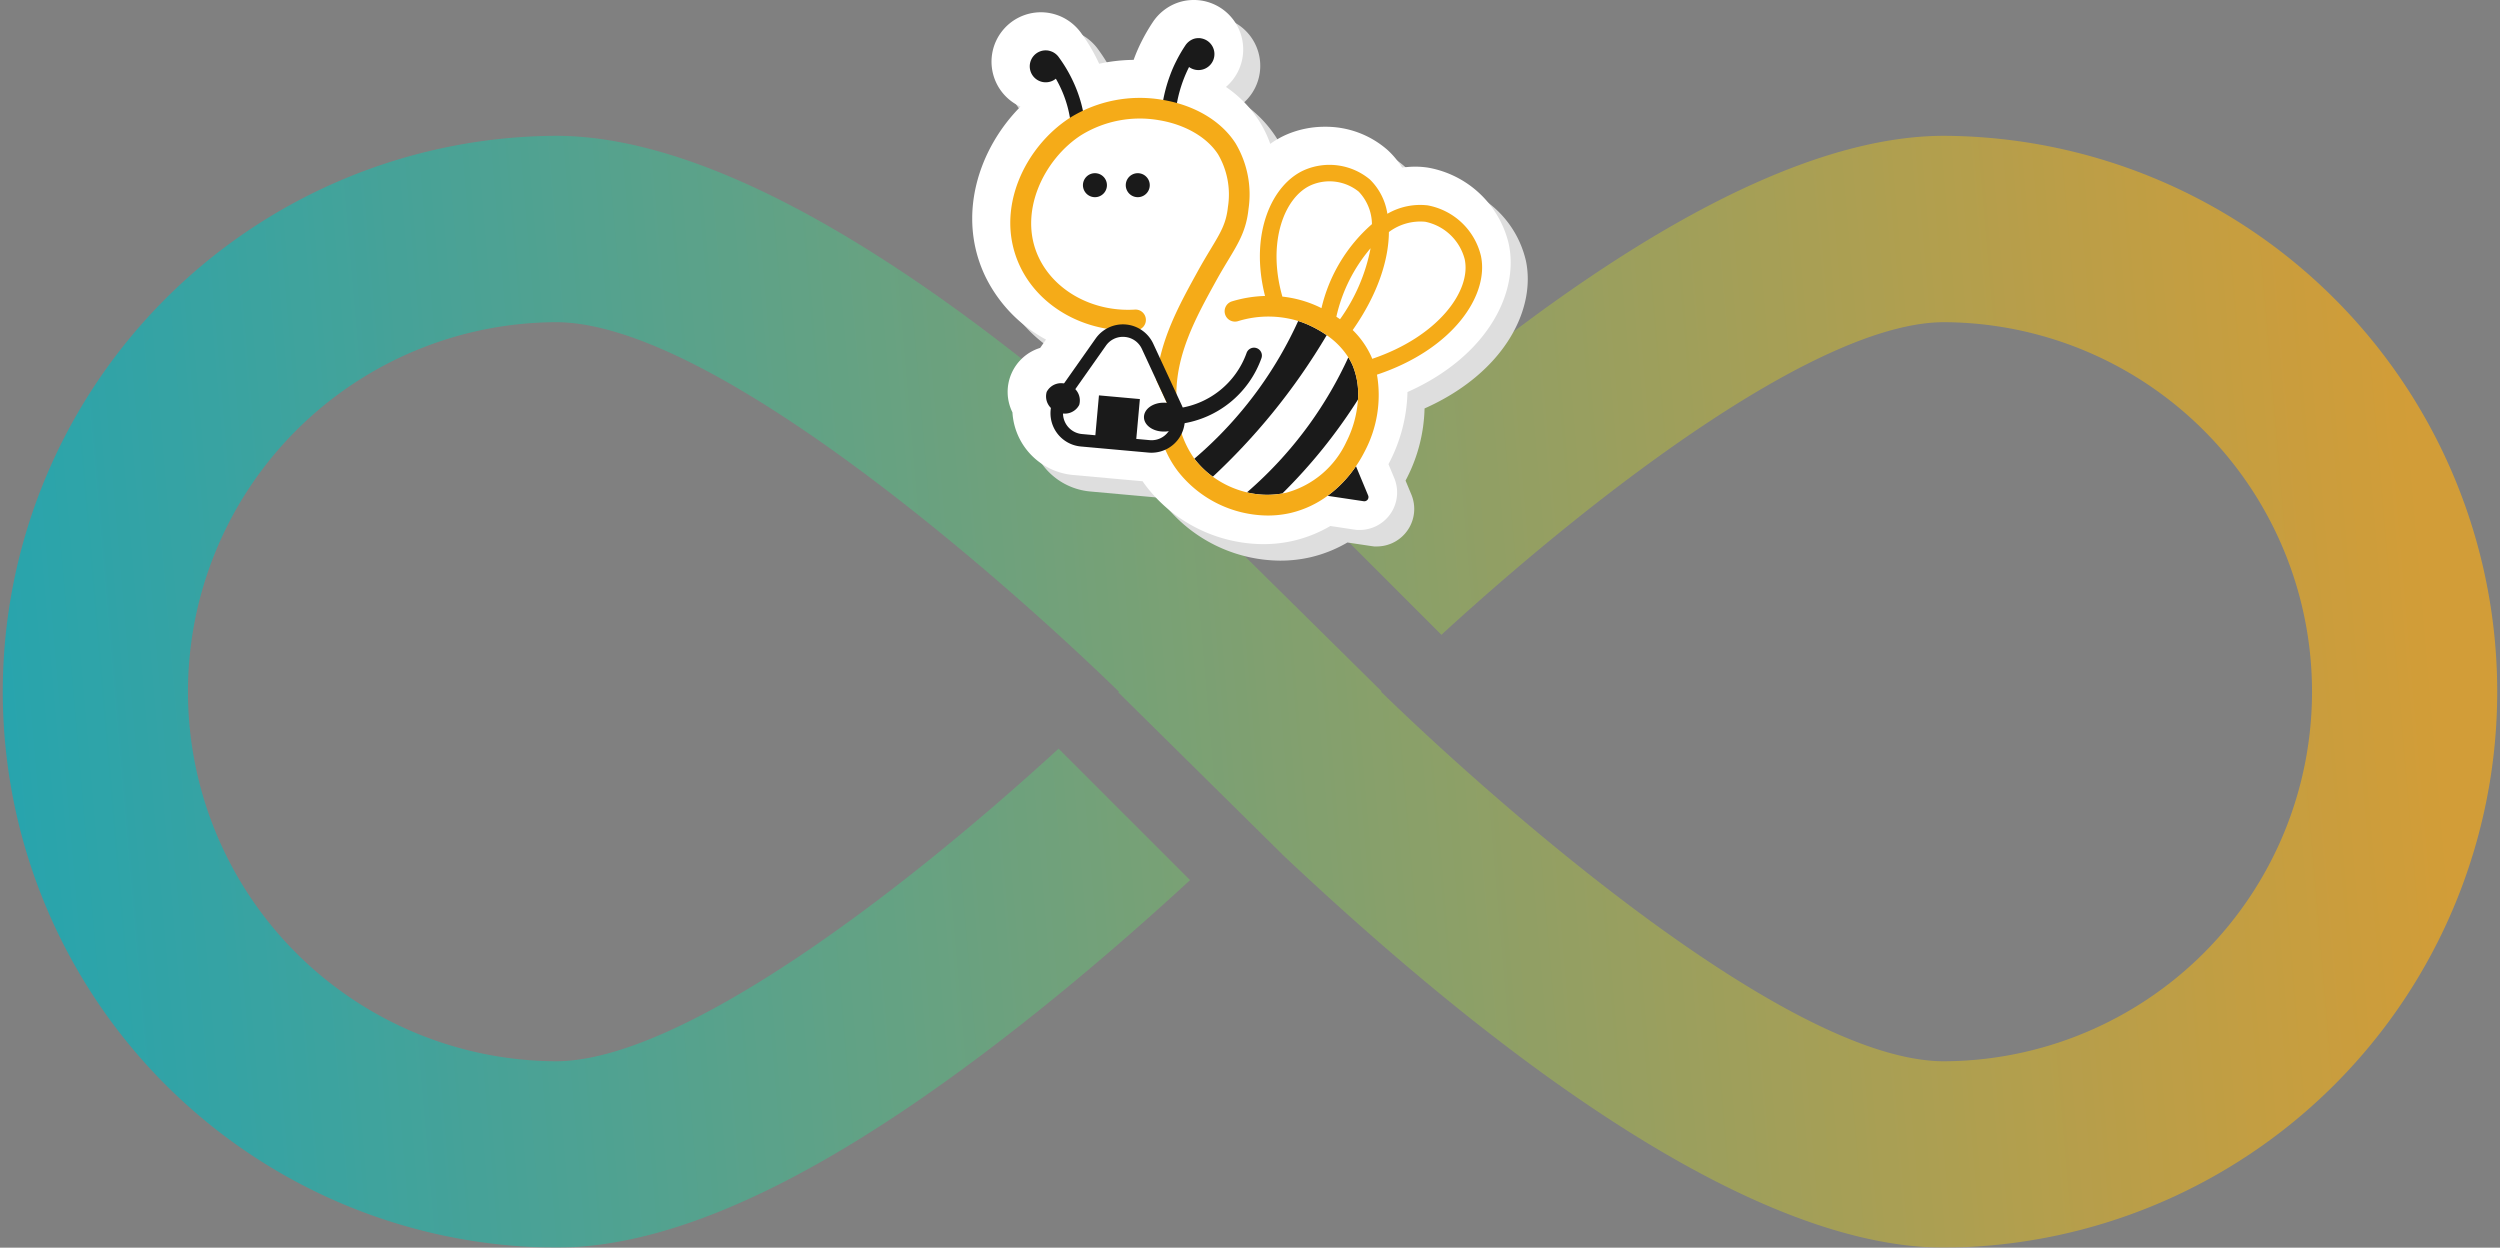
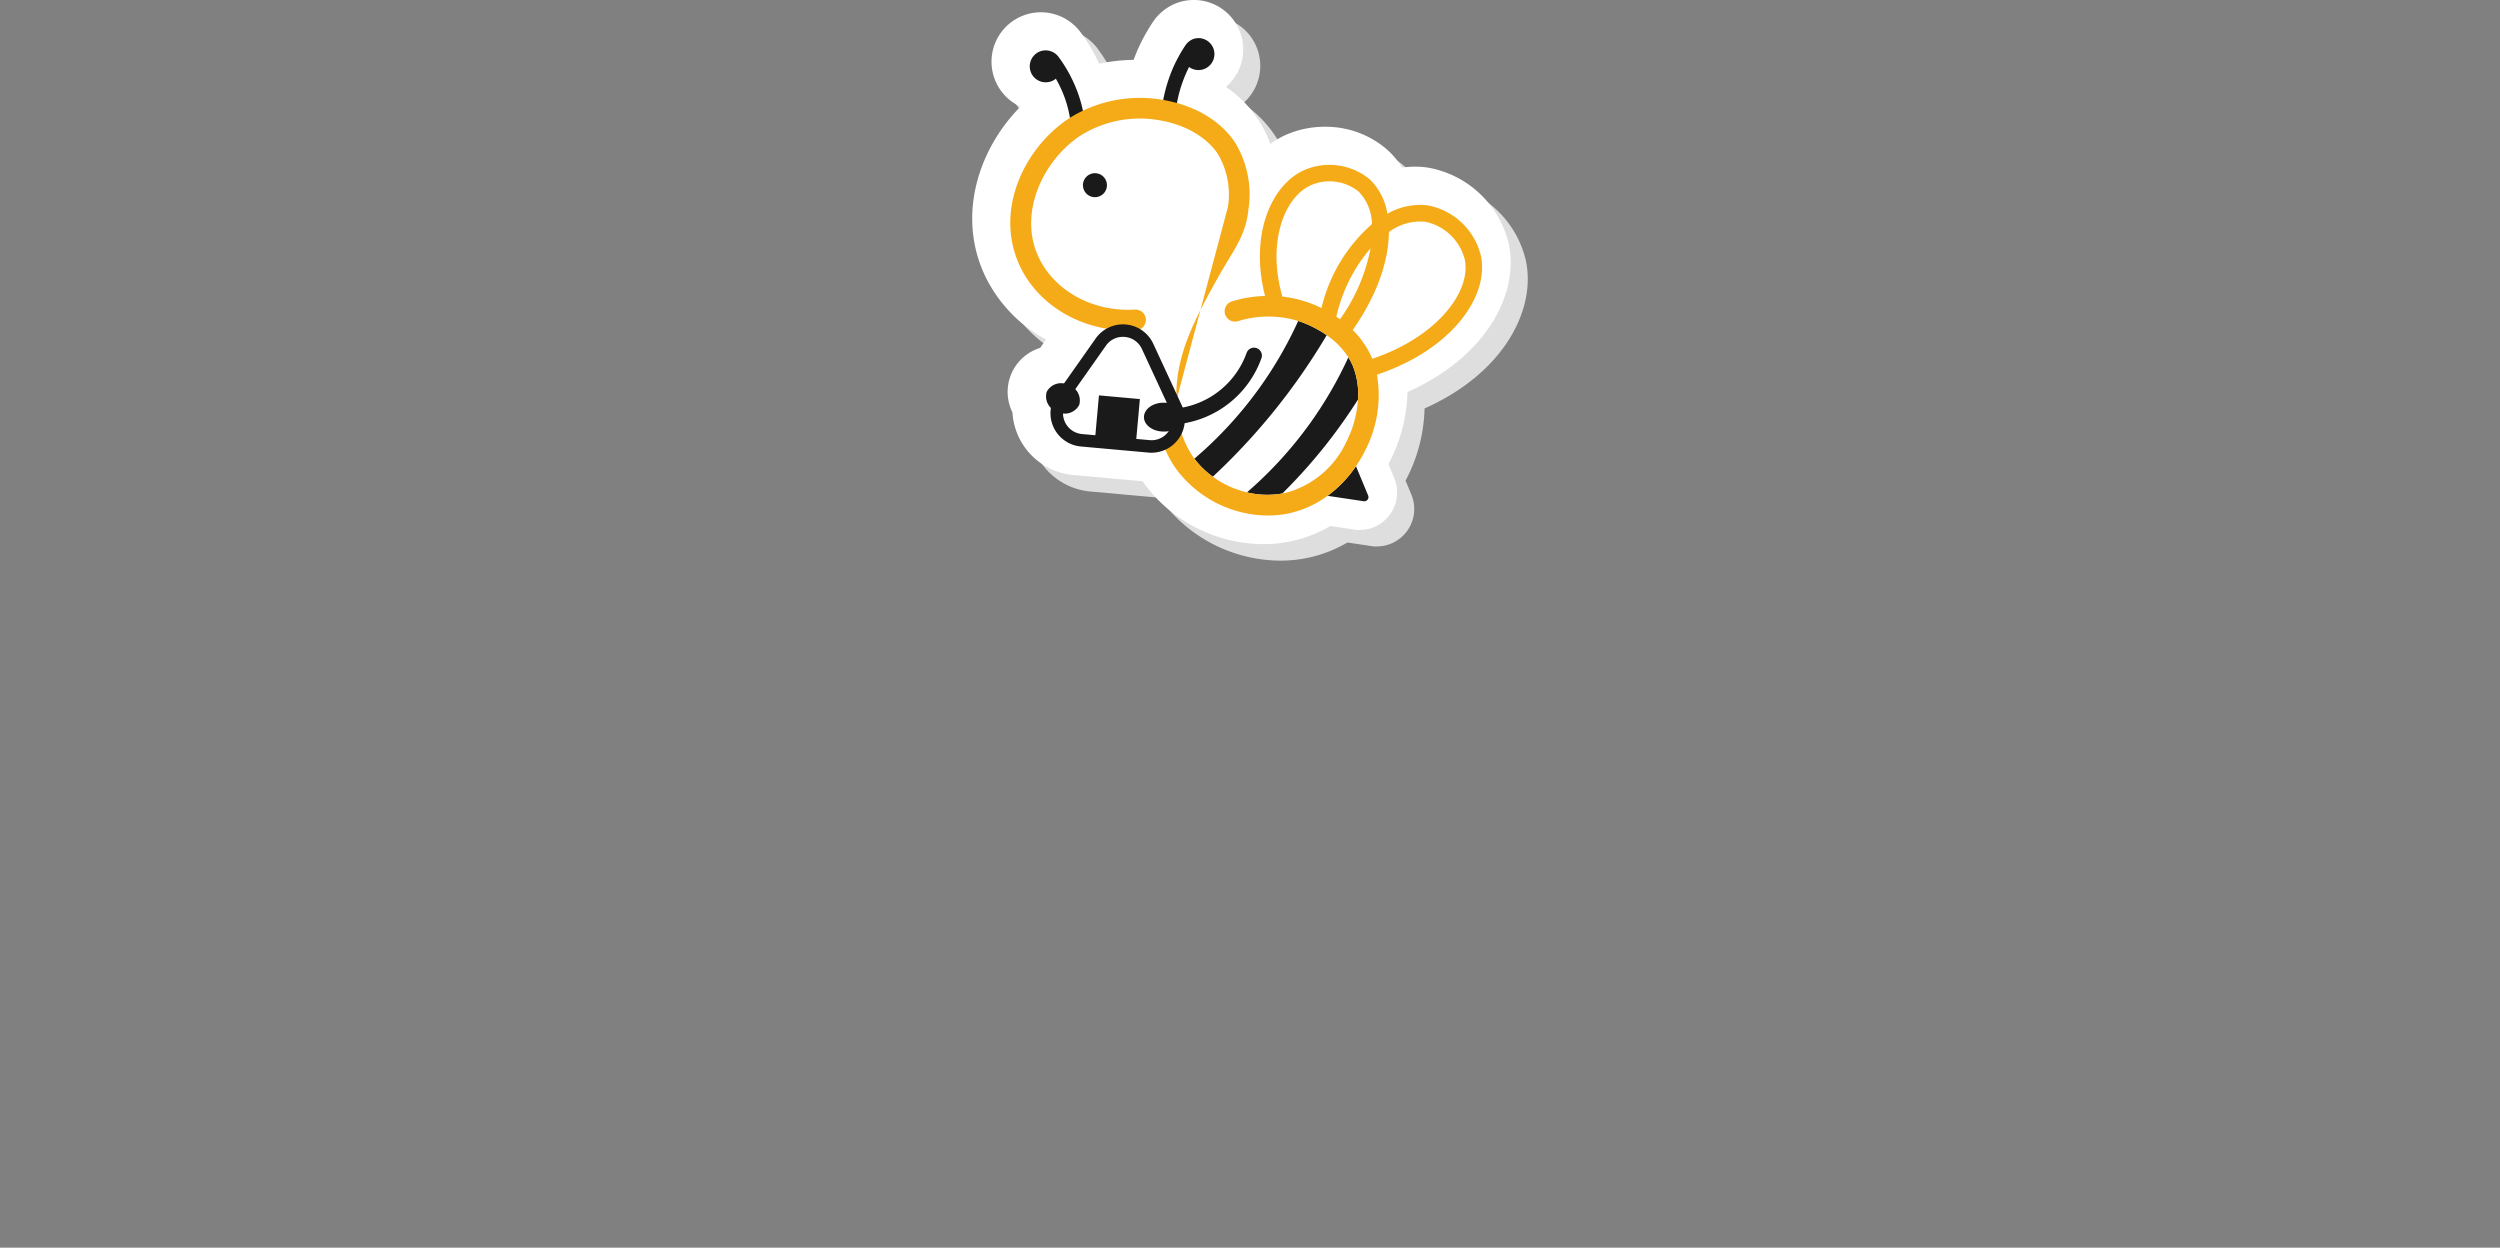
<svg xmlns="http://www.w3.org/2000/svg" width="360" height="179.66" viewBox="0 0 360 179.66">
  <rect x="0" y="0" width="360" height="179.66" fill="#808080" stroke="none" />
  <defs>
    <linearGradient id="a" y1="0.617" x2="0.973" y2="0.58" gradientUnits="objectBoundingBox">
      <stop offset="0" stop-color="#00b3c2" />
      <stop offset="1" stop-color="#f5aa19" />
    </linearGradient>
    <clipPath id="b">
      <rect width="360" height="160.103" fill="url(#a)" />
    </clipPath>
    <clipPath id="d">
      <rect width="80" height="80.726" fill="none" />
    </clipPath>
  </defs>
  <g transform="translate(-503 -3723.443)">
    <g transform="translate(503 3743)" opacity="0.7">
      <g clip-path="url(#b)">
-         <path d="M279.948,0C249.7,0,210.777,32.521,188.626,52.92l18.936,18.935c23.7-21.712,54.787-45.016,72.386-45.016a53.214,53.214,0,0,1,0,106.427c-22.647,0-64.849-37.416-81.077-53.214l.069-.065L174.4,55.742l.007-.008C151.732,34.486,111.142,0,80.051,0a80.051,80.051,0,0,0,0,160.1c18.7,0,42.335-11.888,72.265-36.344,7.051-5.761,13.53-11.486,19.056-16.576L152.437,88.249c-23.7,21.712-54.787,45.016-72.386,45.016a53.214,53.214,0,0,1,0-106.427c22.647,0,64.849,37.416,81.077,53.213l-.093.09L184.6,103.418l-.008.008C207.482,125,248.6,160.1,279.948,160.1a80.051,80.051,0,0,0,0-160.1" fill="url(#a)" />
-       </g>
+         </g>
    </g>
    <g transform="translate(643 3723.442)">
      <g transform="translate(0 0)" clip-path="url(#d)">
        <path d="M79.3,37.083a14.532,14.532,0,0,0-11.63-10.976,12.164,12.164,0,0,0-1.829-.137,12.945,12.945,0,0,0-1.891.142,11.965,11.965,0,0,0-2.09-2.532,13.493,13.493,0,0,0-9.05-3.356,13.909,13.909,0,0,0-5.435,1.094,12.679,12.679,0,0,0-2.415,1.371,16.486,16.486,0,0,0-1.642-3.365,17.188,17.188,0,0,0-4.739-4.833A7.121,7.121,0,0,0,35.027,2.047a7.344,7.344,0,0,0-2.112-.006,7.063,7.063,0,0,0-1.38.351,7.174,7.174,0,0,0-3.518,2.816,25.77,25.77,0,0,0-1.558,2.68,22.8,22.8,0,0,0-1.12,2.566l-.05.137a24.476,24.476,0,0,0-4.965.559c-.071-.156-.145-.313-.222-.472a25.1,25.1,0,0,0-2.308-3.861A7.223,7.223,0,0,0,14.936,4.4a7.441,7.441,0,0,0-1.93-.583,7.152,7.152,0,0,0-1.075-.082A7.115,7.115,0,0,0,8.992,17.327c-6,6.044-9.224,15.68-5.083,24.4a20.54,20.54,0,0,0,8.761,9.138l-.841,1.2a6.629,6.629,0,0,0-3.992,9.284,9.621,9.621,0,0,0,8.739,9.029l9.749.879.252.019c.172.251.349.5.532.739a21.466,21.466,0,0,0,16.822,8.321h0a19.321,19.321,0,0,0,4.418-.5,19.125,19.125,0,0,0,5.268-2.113l3.407.511.444.059h.357A5.4,5.4,0,0,0,62.815,70.8l-.828-1.992c.071-.135.139-.268.208-.4a23.171,23.171,0,0,0,2.528-9.986c11.511-5.135,16.1-14.3,14.581-21.337" transform="translate(0.413 0.397)" fill="#dedede" />
        <path d="M77.258,35.115a14.532,14.532,0,0,0-11.63-10.976A12.164,12.164,0,0,0,63.8,24a12.945,12.945,0,0,0-1.891.142,11.965,11.965,0,0,0-2.09-2.532,13.493,13.493,0,0,0-9.05-3.356,13.909,13.909,0,0,0-5.435,1.094,12.679,12.679,0,0,0-2.415,1.371,16.485,16.485,0,0,0-1.642-3.365,17.188,17.188,0,0,0-4.739-4.833A7.121,7.121,0,0,0,32.982.079,7.344,7.344,0,0,0,30.87.073a7.063,7.063,0,0,0-1.38.351A7.174,7.174,0,0,0,25.972,3.24a25.769,25.769,0,0,0-1.558,2.68,22.8,22.8,0,0,0-1.12,2.566l-.05.137a24.476,24.476,0,0,0-4.965.559c-.071-.156-.145-.312-.222-.472A25.1,25.1,0,0,0,15.749,4.85a7.223,7.223,0,0,0-2.858-2.417,7.441,7.441,0,0,0-1.93-.583,7.152,7.152,0,0,0-1.075-.082A7.115,7.115,0,0,0,6.947,15.359c-6,6.044-9.224,15.68-5.083,24.4a20.54,20.54,0,0,0,8.761,9.138l-.841,1.2a6.629,6.629,0,0,0-3.992,9.284A9.621,9.621,0,0,0,14.531,68.4l9.749.879.252.019c.172.251.349.5.532.739a21.466,21.466,0,0,0,16.822,8.321h0a19.321,19.321,0,0,0,4.418-.5,19.125,19.125,0,0,0,5.268-2.113l3.407.511.444.059h.357a5.4,5.4,0,0,0,4.988-7.481l-.828-1.992c.071-.135.139-.268.208-.4a23.171,23.171,0,0,0,2.528-9.986c11.511-5.135,16.1-14.3,14.581-21.337" transform="translate(0 0)" fill="#fff" />
        <path d="M14.831,16.516a18.623,18.623,0,0,0-.469-2.615,19.561,19.561,0,0,0-1.34-3.642,20.243,20.243,0,0,0-1.9-3.174,2.365,2.365,0,0,0-.945-.825,2.752,2.752,0,0,0-.641-.2,2.3,2.3,0,1,0,1.118,4.053,17.234,17.234,0,0,1,1.024,2.09A16.622,16.622,0,0,1,12.4,14.4a16.68,16.68,0,0,1,.417,2.333,1.186,1.186,0,0,0,1.007.905c.418-.008.839-.459,1.008-1.121" transform="translate(1.389 1.219)" fill="#1a1a1a" />
        <path d="M16.7,22.739a1.727,1.727,0,1,1-1.446-1.968A1.727,1.727,0,0,1,16.7,22.739" transform="translate(2.679 4.19)" fill="#1a1a1a" />
-         <path d="M21.83,22.739a1.727,1.727,0,1,1-1.446-1.968,1.727,1.727,0,0,1,1.446,1.968" transform="translate(3.715 4.19)" fill="#1a1a1a" />
        <path d="M28.342,4.591a2.6,2.6,0,0,0-.68,0,2.218,2.218,0,0,0-.437.111,2.428,2.428,0,0,0-1.161.962A20.786,20.786,0,0,0,24.8,7.84a18.176,18.176,0,0,0-.91,2.084,21.716,21.716,0,0,0-1.1,4.2,1.121,1.121,0,0,0,.29.957.966.966,0,0,0,.7.3,1.013,1.013,0,0,0,1-.861,19.269,19.269,0,0,1,1.845-5.792,2.3,2.3,0,1,0,1.719-4.13" transform="translate(4.599 0.922)" fill="#1a1a1a" />
        <path d="M32.915,62.259a12.433,12.433,0,0,0,5.094.159,76.845,76.845,0,0,0,5.766-6.374A77.365,77.365,0,0,0,48.9,48.9a10.862,10.862,0,0,0-.767-4.924,8.819,8.819,0,0,0-.617-1.165,57.261,57.261,0,0,1-5.567,9.575,57.3,57.3,0,0,1-9.032,9.869" transform="translate(6.646 8.645)" fill="#1a1a1a" />
        <path d="M29.271,60.881a91.881,91.881,0,0,0,8.492-9.059A91.889,91.889,0,0,0,45.673,40.5,16.177,16.177,0,0,0,43.214,39.1a13.392,13.392,0,0,0-1.648-.641,57.257,57.257,0,0,1-5.631,9.712,57.281,57.281,0,0,1-9.323,10.119,12.855,12.855,0,0,0,2.659,2.594" transform="translate(5.374 7.765)" fill="#1a1a1a" />
        <path d="M46.663,55.853a17.273,17.273,0,0,1-4.089,4.268l5.207.78a.6.6,0,0,0,.639-.82Z" transform="translate(8.597 11.278)" fill="#1a1a1a" />
-         <path d="M72.325,34.445a9.705,9.705,0,0,0-7.649-7.24,9.383,9.383,0,0,0-5.816,1.212,8.718,8.718,0,0,0-2.522-4.946,9.1,9.1,0,0,0-9.347-1.389c-4.785,2.049-8.016,9.261-5.748,18.167a18.177,18.177,0,0,0-4.752.776,1.49,1.49,0,1,0,.886,2.845,14.8,14.8,0,0,1,8.642-.017,13.587,13.587,0,0,1,1.648.641A16.177,16.177,0,0,1,50.126,45.9a11.121,11.121,0,0,1,3.113,3.19,8.687,8.687,0,0,1,.618,1.163,10.87,10.87,0,0,1,.766,4.925,15.709,15.709,0,0,1-1.666,6.073,13.441,13.441,0,0,1-8.667,7.334c-.184.042-.37.072-.555.106a12.454,12.454,0,0,1-5.094-.159,13.754,13.754,0,0,1-4.917-2.257,12.825,12.825,0,0,1-2.659-2.594l-.025-.03A14.373,14.373,0,0,1,28.478,54.9C28.34,48.7,31.3,43.336,34.156,38.148c.675-1.227,1.284-2.234,1.82-3.123,1.49-2.47,2.567-4.255,2.886-7.28a14.367,14.367,0,0,0-1.867-9.483c-2.07-3.226-5.922-5.51-10.571-6.264a19.1,19.1,0,0,0-13.258,2.585C6.623,18.786,2.145,27.948,5.972,36c2.822,5.941,9.542,9.633,16.737,9.185a1.49,1.49,0,0,0-.185-2.974c-5.984.375-11.555-2.638-13.859-7.489-3.083-6.487.773-14.206,6.112-17.637a16.1,16.1,0,0,1,11.171-2.15c3.758.611,6.951,2.454,8.54,4.931A11.457,11.457,0,0,1,35.9,27.434c-.249,2.365-1.04,3.674-2.475,6.052-.55.912-1.174,1.946-1.877,3.224-2.667,4.84-5.413,9.823-5.956,15.678L27.912,57.4a3.28,3.28,0,0,1-1.329,4.218,14.671,14.671,0,0,0,2.082,3.833,16.581,16.581,0,0,0,12.989,6.415,14.509,14.509,0,0,0,3.317-.379,14.7,14.7,0,0,0,5.279-2.458,17.252,17.252,0,0,0,4.089-4.268,19.249,19.249,0,0,0,1.28-2.171,17.357,17.357,0,0,0,1.744-11.008c10.93-3.645,16.2-11.429,14.963-17.137M52.039,43.6c-.168-.121-.346-.242-.525-.362a22.9,22.9,0,0,1,4.929-9.862,25.991,25.991,0,0,1-4.4,10.224m-8.3-3.256c-2.254-7.889.317-14.419,4.188-16.077a6.7,6.7,0,0,1,6.8.957,6.9,6.9,0,0,1,1.909,4.681,23.031,23.031,0,0,0-7.269,12.1c-.147-.072-.288-.147-.441-.218a16.524,16.524,0,0,0-5.184-1.444M56.68,49.3c-.03-.075-.056-.151-.088-.225a12.584,12.584,0,0,0-2.724-3.917c3.632-5.179,5.183-10.12,5.212-14.112a7.532,7.532,0,0,1,5.239-1.481,7.416,7.416,0,0,1,5.675,5.387C70.98,39.5,66.169,46.1,56.68,49.3" transform="translate(0.921 2.37)" fill="#f5ab18" />
+         <path d="M72.325,34.445a9.705,9.705,0,0,0-7.649-7.24,9.383,9.383,0,0,0-5.816,1.212,8.718,8.718,0,0,0-2.522-4.946,9.1,9.1,0,0,0-9.347-1.389c-4.785,2.049-8.016,9.261-5.748,18.167a18.177,18.177,0,0,0-4.752.776,1.49,1.49,0,1,0,.886,2.845,14.8,14.8,0,0,1,8.642-.017,13.587,13.587,0,0,1,1.648.641A16.177,16.177,0,0,1,50.126,45.9a11.121,11.121,0,0,1,3.113,3.19,8.687,8.687,0,0,1,.618,1.163,10.87,10.87,0,0,1,.766,4.925,15.709,15.709,0,0,1-1.666,6.073,13.441,13.441,0,0,1-8.667,7.334c-.184.042-.37.072-.555.106a12.454,12.454,0,0,1-5.094-.159,13.754,13.754,0,0,1-4.917-2.257,12.825,12.825,0,0,1-2.659-2.594l-.025-.03A14.373,14.373,0,0,1,28.478,54.9C28.34,48.7,31.3,43.336,34.156,38.148c.675-1.227,1.284-2.234,1.82-3.123,1.49-2.47,2.567-4.255,2.886-7.28a14.367,14.367,0,0,0-1.867-9.483c-2.07-3.226-5.922-5.51-10.571-6.264a19.1,19.1,0,0,0-13.258,2.585C6.623,18.786,2.145,27.948,5.972,36c2.822,5.941,9.542,9.633,16.737,9.185a1.49,1.49,0,0,0-.185-2.974c-5.984.375-11.555-2.638-13.859-7.489-3.083-6.487.773-14.206,6.112-17.637a16.1,16.1,0,0,1,11.171-2.15c3.758.611,6.951,2.454,8.54,4.931A11.457,11.457,0,0,1,35.9,27.434L27.912,57.4a3.28,3.28,0,0,1-1.329,4.218,14.671,14.671,0,0,0,2.082,3.833,16.581,16.581,0,0,0,12.989,6.415,14.509,14.509,0,0,0,3.317-.379,14.7,14.7,0,0,0,5.279-2.458,17.252,17.252,0,0,0,4.089-4.268,19.249,19.249,0,0,0,1.28-2.171,17.357,17.357,0,0,0,1.744-11.008c10.93-3.645,16.2-11.429,14.963-17.137M52.039,43.6c-.168-.121-.346-.242-.525-.362a22.9,22.9,0,0,1,4.929-9.862,25.991,25.991,0,0,1-4.4,10.224m-8.3-3.256c-2.254-7.889.317-14.419,4.188-16.077a6.7,6.7,0,0,1,6.8.957,6.9,6.9,0,0,1,1.909,4.681,23.031,23.031,0,0,0-7.269,12.1c-.147-.072-.288-.147-.441-.218a16.524,16.524,0,0,0-5.184-1.444M56.68,49.3c-.03-.075-.056-.151-.088-.225a12.584,12.584,0,0,0-2.724-3.917c3.632-5.179,5.183-10.12,5.212-14.112a7.532,7.532,0,0,1,5.239-1.481,7.416,7.416,0,0,1,5.675,5.387C70.98,39.5,66.169,46.1,56.68,49.3" transform="translate(0.921 2.37)" fill="#f5ab18" />
        <path d="M28.282,50.516l-4.106-8.867a4.809,4.809,0,0,0-8.294-.748L10.255,48.89a4.81,4.81,0,0,0,3.5,7.559l9.731.877c.15.013.3.02.448.02a4.809,4.809,0,0,0,4.347-6.831m-1.9,3.754a2.973,2.973,0,0,1-2.731,1.263l-1.918-.173.518-5.74-5.893-.531-.518,5.742-1.918-.173a3.009,3.009,0,0,1-2.191-4.73l5.626-7.989A2.973,2.973,0,0,1,19.8,40.66c.093,0,.186,0,.28.013a2.977,2.977,0,0,1,2.46,1.732l4.107,8.867a2.981,2.981,0,0,1-.272,3" transform="translate(1.892 7.847)" fill="#1a1a1a" />
        <path d="M36.811,41.724a1.132,1.132,0,0,0-1.453.678,12.178,12.178,0,0,1-9.745,7.962,3.274,3.274,0,0,0-2.21-.785c-1.561,0-2.827.929-2.827,2.076s1.266,2.077,2.827,2.077a3.066,3.066,0,0,0,2.506-1.119,14.442,14.442,0,0,0,11.581-9.435,1.133,1.133,0,0,0-.678-1.453" transform="translate(4.155 8.411)" fill="#1a1a1a" />
        <path d="M13.627,49.033a2.338,2.338,0,0,1-3.12,1.007,2.337,2.337,0,0,1-1.564-2.881,2.338,2.338,0,0,1,3.119-1.007,2.338,2.338,0,0,1,1.565,2.881" transform="translate(1.78 9.276)" fill="#1a1a1a" />
      </g>
    </g>
  </g>
</svg>